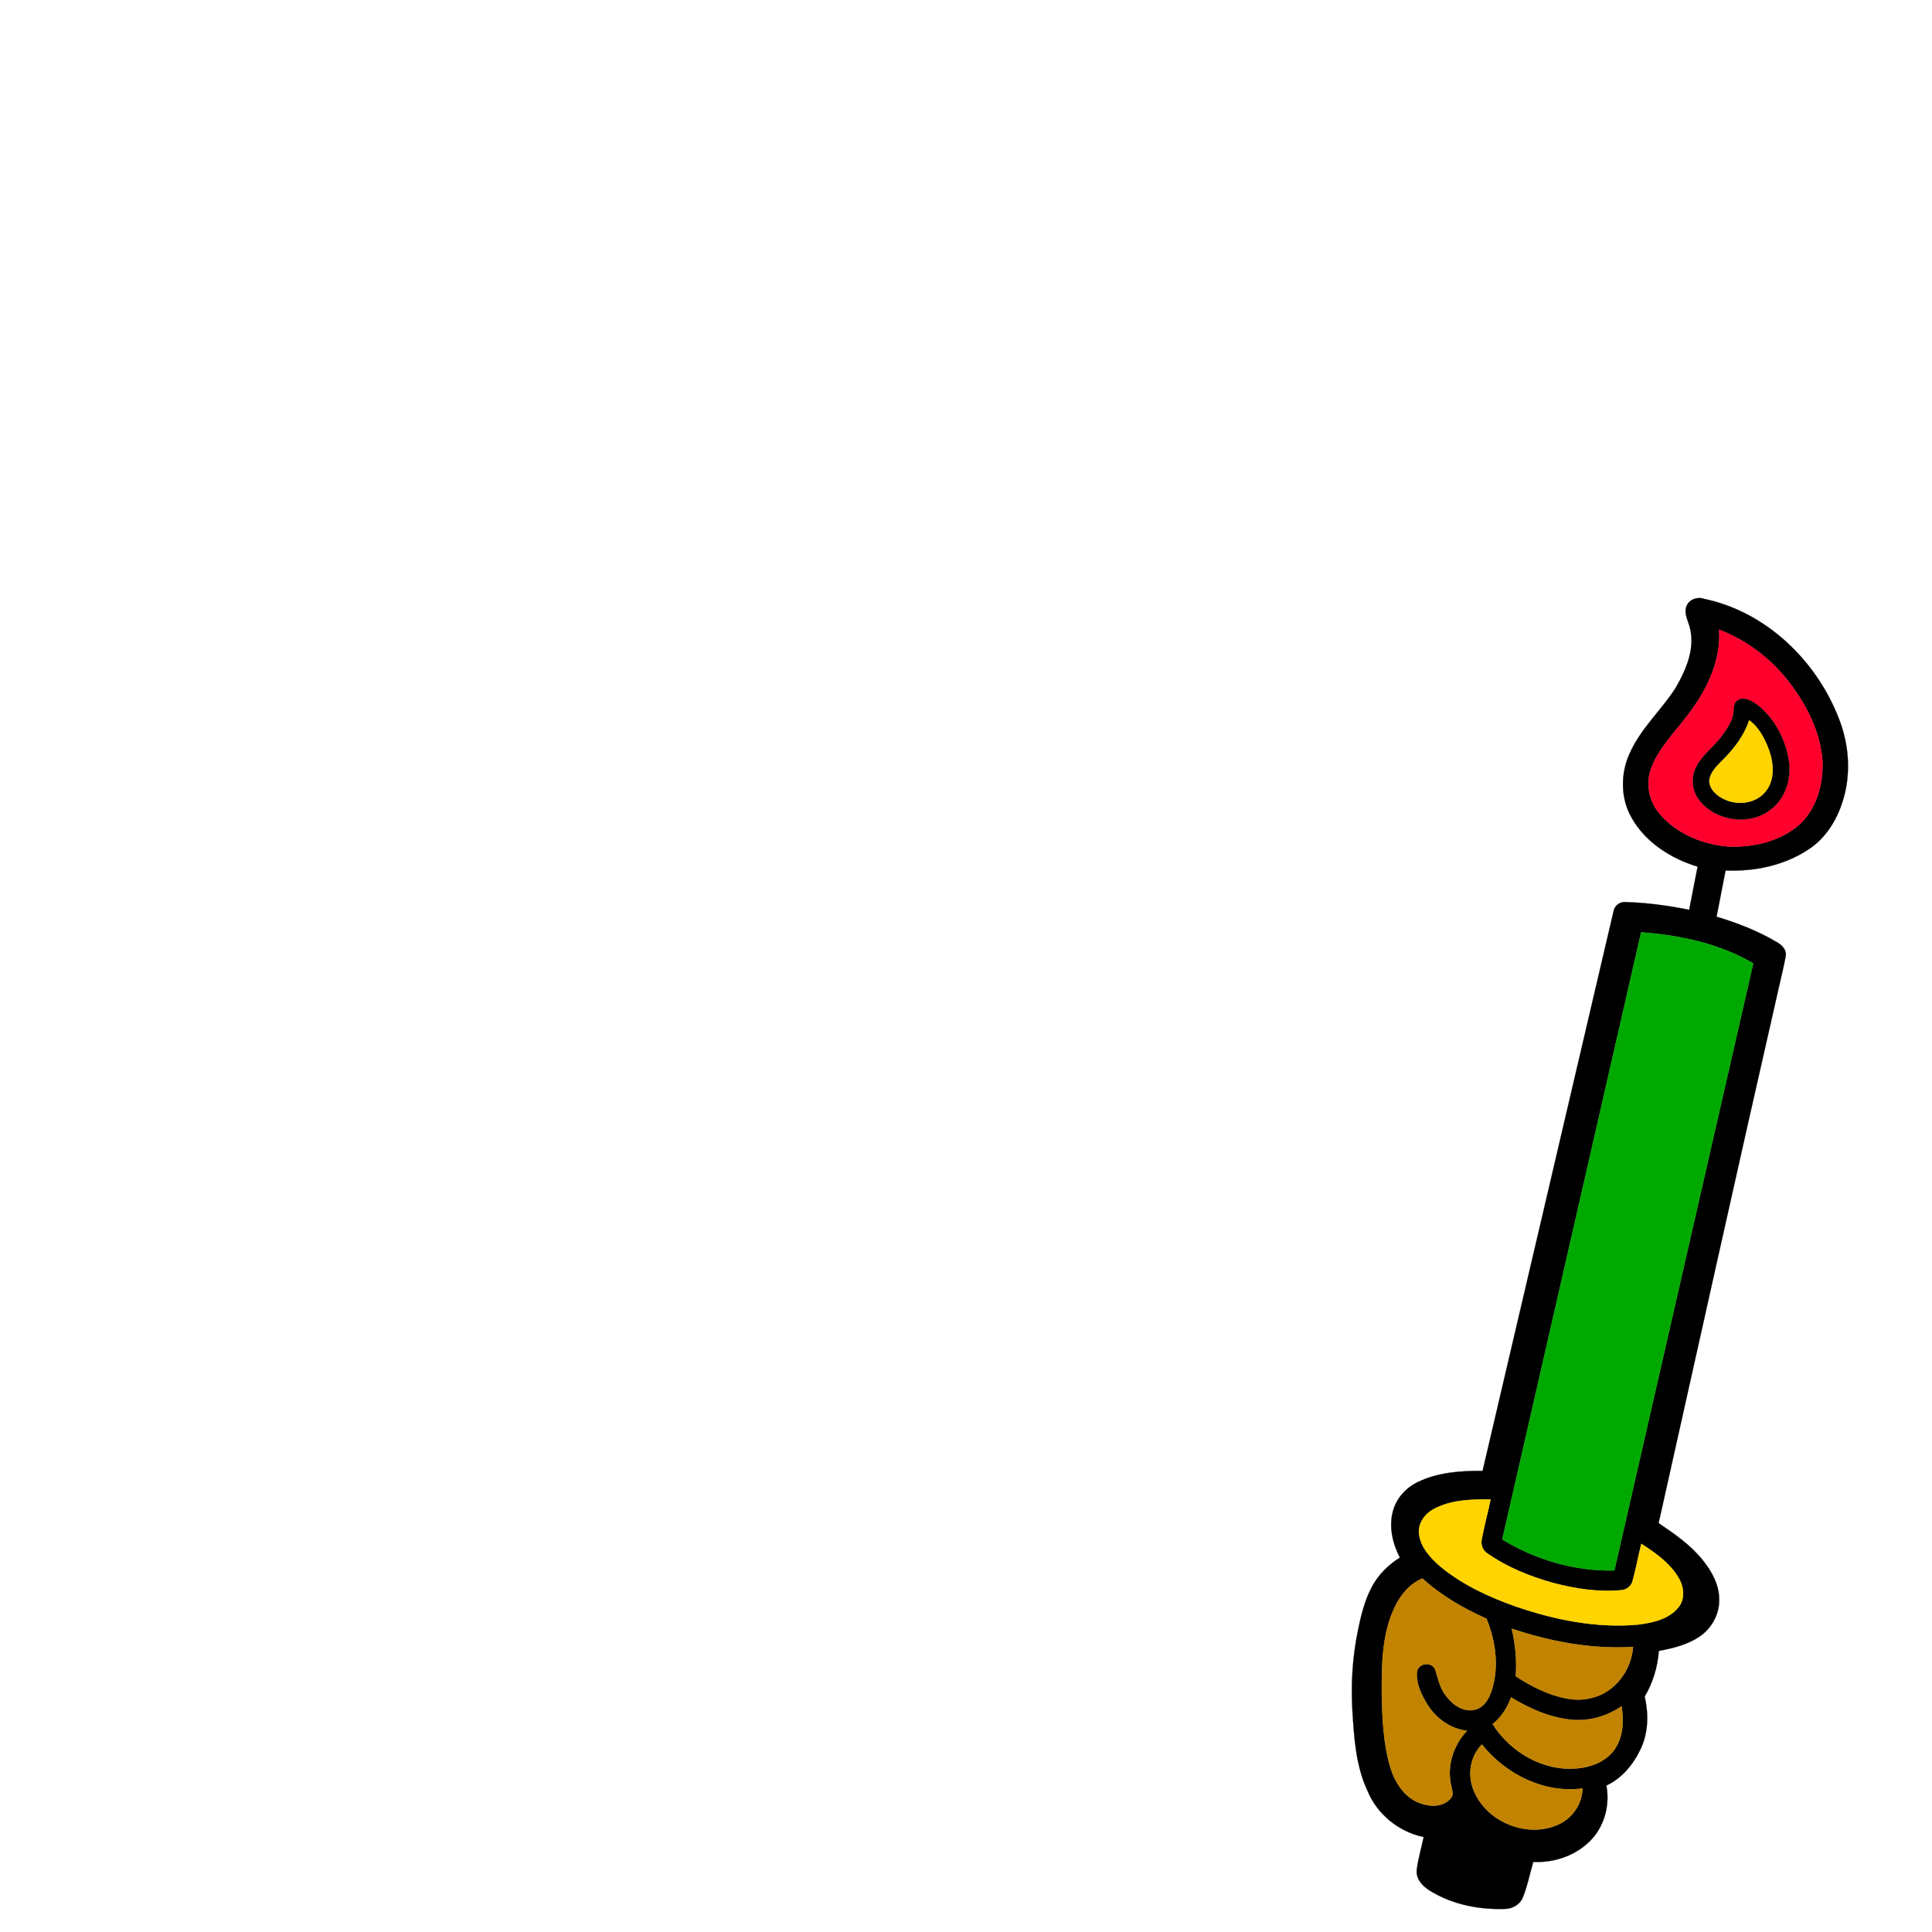
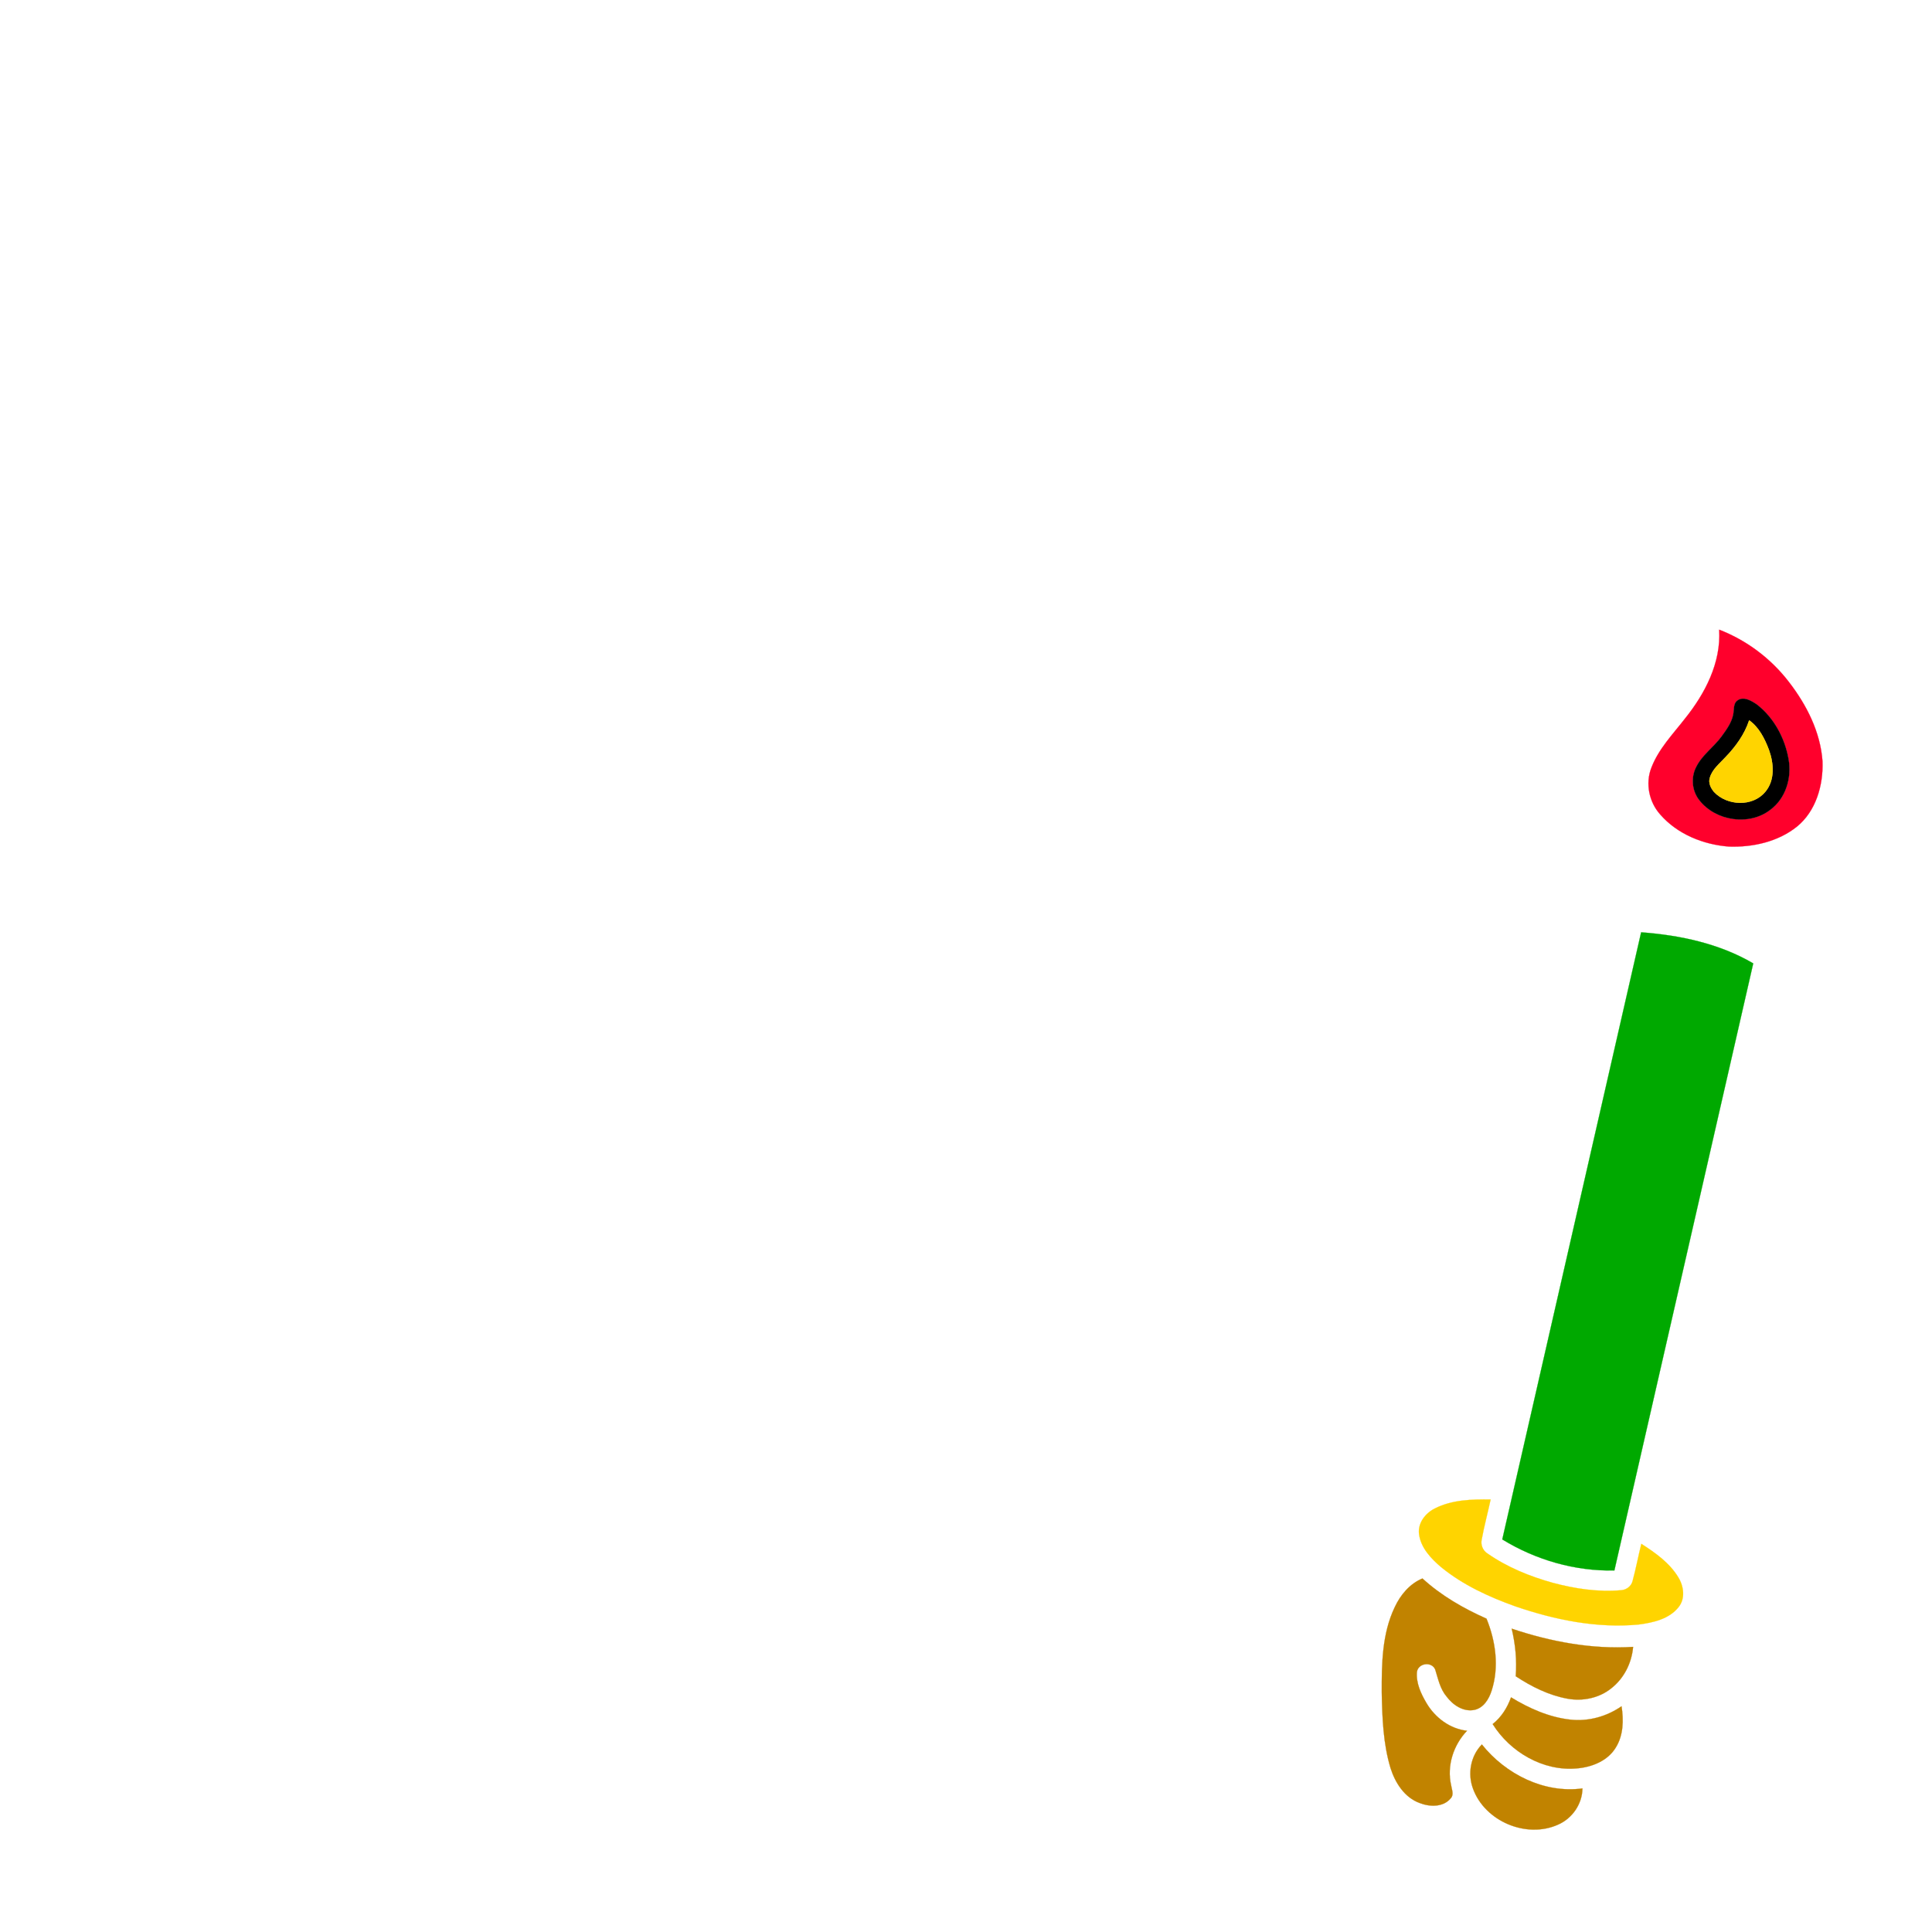
<svg xmlns="http://www.w3.org/2000/svg" width="1000pt" height="1000pt" viewBox="0 0 1000 1000" version="1.1">
-   <path fill="#000000" stroke="#000000" stroke-width="0.094" opacity="1.00" d=" M 872.83 313.99 C 874.09 310.34 878.47 308.70 882.00 309.95 C 914.10 316.64 940.33 341.97 951.88 372.16 C 957.18 385.66 958.18 400.98 953.72 414.86 C 950.63 424.76 944.72 434.16 935.85 439.81 C 923.31 448.03 907.99 451.18 893.15 450.55 C 891.60 458.53 890.03 466.50 888.49 474.48 C 899.21 477.72 909.76 481.77 919.41 487.50 C 922.12 488.93 924.95 491.53 924.26 494.94 C 923.26 500.60 921.78 506.15 920.57 511.77 C 899.53 603.89 879.13 696.17 858.49 788.38 C 866.74 793.93 875.07 799.70 881.35 807.54 C 886.00 813.32 889.90 820.32 889.84 827.95 C 890.01 835.66 885.76 843.14 879.34 847.31 C 873.15 851.36 865.81 853.18 858.61 854.48 C 857.99 862.80 855.55 870.93 851.29 878.12 C 853.29 886.86 853.23 896.32 849.50 904.60 C 845.78 912.80 839.74 920.31 831.46 924.20 C 833.27 933.78 830.76 944.12 824.30 951.48 C 816.72 960.10 804.96 964.24 793.64 963.74 C 791.78 969.85 790.64 976.21 788.20 982.13 C 786.73 985.79 782.93 987.96 779.08 988.04 C 766.15 988.50 752.84 986.03 741.57 979.48 C 737.28 977.20 732.82 973.27 733.28 967.94 C 734.03 962.16 735.68 956.54 736.89 950.85 C 724.11 948.19 712.89 939.16 707.88 927.07 C 701.70 913.94 700.86 899.24 699.98 884.99 C 699.21 871.50 700.05 857.92 702.71 844.68 C 704.34 836.62 706.25 828.49 710.16 821.19 C 713.49 815.01 718.63 809.93 724.57 806.23 C 720.78 798.84 718.73 790.10 721.04 781.93 C 722.88 775.33 727.87 769.92 734.02 767.03 C 744.36 762.05 756.09 761.25 767.39 761.32 C 790.00 664.88 812.52 568.41 835.10 471.96 C 835.49 469.08 838.00 466.85 840.92 466.90 C 852.14 467.19 863.32 468.67 874.32 470.92 C 875.76 463.47 877.21 456.02 878.68 448.57 C 864.97 444.42 851.82 436.12 844.62 423.43 C 838.65 413.21 838.70 400.15 843.69 389.55 C 849.34 377.01 859.82 367.65 867.20 356.23 C 872.42 347.22 877.14 336.72 874.94 326.07 C 874.27 322.06 871.46 318.14 872.83 313.99 M 889.84 325.92 C 890.88 343.06 882.53 359.04 872.08 372.03 C 865.80 380.12 858.39 387.74 854.71 397.49 C 851.57 405.58 853.57 415.16 859.33 421.57 C 868.20 431.79 881.68 437.20 894.97 438.19 C 907.27 438.58 920.23 435.73 930.01 427.92 C 939.96 419.89 943.77 406.41 943.32 394.04 C 942.25 378.90 935.11 364.88 925.97 353.03 C 916.69 340.92 904.08 331.41 889.84 325.92 M 777.58 796.80 C 794.87 807.42 815.27 813.32 835.60 812.86 C 859.58 708.13 883.48 603.38 907.47 498.65 C 889.94 488.37 869.53 484.05 849.45 482.56 C 825.48 587.31 801.55 692.06 777.58 796.80 M 742.68 780.78 C 737.78 783.19 733.80 788.31 734.48 794.00 C 735.40 801.15 740.67 806.68 745.92 811.15 C 757.24 820.40 770.72 826.58 784.40 831.46 C 804.78 838.44 826.52 842.88 848.13 840.86 C 855.58 839.88 863.91 838.06 868.82 831.85 C 872.43 827.41 871.51 820.97 868.67 816.39 C 864.13 808.89 856.79 803.72 849.55 799.08 C 847.96 805.46 846.76 811.95 845.03 818.30 C 844.41 820.96 841.95 822.83 839.28 823.07 C 827.32 824.18 815.25 822.34 803.70 819.26 C 791.78 815.94 780.10 811.19 769.91 804.08 C 767.51 802.57 766.32 799.63 766.92 796.88 C 768.20 789.91 770.06 783.06 771.54 776.14 C 761.80 776.01 751.55 776.26 742.68 780.78 M 721.88 831.93 C 715.35 845.59 715.14 861.12 715.19 875.96 C 715.45 889.11 715.91 902.49 719.74 915.17 C 722.15 922.77 726.95 930.36 734.76 933.22 C 739.96 935.27 746.95 935.52 750.85 930.85 C 752.73 928.94 751.40 926.28 751.10 924.05 C 748.78 914.03 752.28 903.19 759.33 895.84 C 750.51 894.87 742.83 889.08 738.38 881.57 C 735.50 876.69 732.86 871.10 733.41 865.31 C 734.15 860.76 741.06 859.86 742.86 864.15 C 744.39 868.99 745.38 874.20 748.80 878.19 C 752.03 882.52 757.40 886.13 763.02 885.06 C 767.87 884.10 770.70 879.43 772.07 875.05 C 776.01 862.87 774.18 849.47 769.41 837.81 C 757.45 832.50 745.94 825.88 736.26 817.01 C 729.63 819.75 724.84 825.55 721.88 831.93 M 782.45 842.99 C 784.38 851.05 785.18 859.34 784.54 867.62 C 792.71 873.01 801.70 877.51 811.41 879.25 C 819.22 880.65 827.71 878.94 833.95 873.90 C 840.58 868.75 844.59 860.74 845.29 852.42 C 823.96 853.77 802.62 849.76 782.45 842.99 M 772.60 892.38 C 781.65 906.85 798.66 916.83 815.97 915.34 C 823.81 914.74 832.19 911.48 836.38 904.44 C 840.30 898.10 840.42 890.29 839.31 883.15 C 831.66 888.46 822.20 891.11 812.90 890.09 C 801.88 888.89 791.50 884.27 782.11 878.54 C 780.19 883.90 777.10 888.82 772.60 892.38 M 762.43 925.82 C 768.56 942.69 790.02 951.79 806.40 944.45 C 813.77 941.27 818.97 933.77 819.07 925.69 C 799.19 928.37 779.26 918.28 767.01 902.92 C 761.18 908.89 759.54 918.06 762.43 925.82 Z" />
  <path fill="#ff002c" stroke="#ff002c" stroke-width="0.094" opacity="1.00" d=" M 889.84 325.92 C 904.08 331.41 916.69 340.92 925.97 353.03 C 935.11 364.88 942.25 378.90 943.32 394.04 C 943.77 406.41 939.96 419.89 930.01 427.92 C 920.23 435.73 907.27 438.58 894.97 438.19 C 881.68 437.20 868.20 431.79 859.33 421.57 C 853.57 415.16 851.57 405.58 854.71 397.49 C 858.39 387.74 865.80 380.12 872.08 372.03 C 882.53 359.04 890.88 343.06 889.84 325.92 M 899.41 362.50 C 897.56 363.67 897.57 366.01 897.35 367.93 C 897.11 372.99 893.98 377.21 891.13 381.15 C 887.05 386.76 880.97 390.78 877.90 397.12 C 875.12 402.59 875.81 409.60 879.74 414.36 C 888.16 424.97 905.37 427.57 916.22 419.19 C 924.26 413.35 927.49 402.56 925.75 393.01 C 923.86 382.09 918.20 371.54 909.38 364.67 C 906.60 362.81 902.61 360.29 899.41 362.50 Z" />
  <path fill="#000000" stroke="#000000" stroke-width="0.094" opacity="1.00" d=" M 899.41 362.50 C 902.61 360.29 906.60 362.81 909.38 364.67 C 918.20 371.54 923.86 382.09 925.75 393.01 C 927.49 402.56 924.26 413.35 916.22 419.19 C 905.37 427.57 888.16 424.97 879.74 414.36 C 875.81 409.60 875.12 402.59 877.90 397.12 C 880.97 390.78 887.05 386.76 891.13 381.15 C 893.98 377.21 897.11 372.99 897.35 367.93 C 897.57 366.01 897.56 363.67 899.41 362.50 M 905.37 372.83 C 902.97 380.16 898.32 386.53 893.00 392.03 C 890.05 395.22 886.35 398.13 885.05 402.44 C 884.11 405.10 885.48 407.90 887.19 409.92 C 893.98 417.15 907.25 417.72 913.74 409.79 C 918.78 403.78 918.11 395.17 915.63 388.23 C 913.47 382.46 910.51 376.48 905.37 372.83 Z" />
  <path fill="#ffd400" stroke="#ffd400" stroke-width="0.094" opacity="1.00" d=" M 905.37 372.83 C 910.51 376.48 913.47 382.46 915.63 388.23 C 918.11 395.17 918.78 403.78 913.74 409.79 C 907.25 417.72 893.98 417.15 887.19 409.92 C 885.48 407.90 884.11 405.10 885.05 402.44 C 886.35 398.13 890.05 395.22 893.00 392.03 C 898.32 386.53 902.97 380.16 905.37 372.83 Z" />
  <path fill="#00a900" stroke="#00a900" stroke-width="0.094" opacity="1.00" d=" M 777.58 796.80 C 801.55 692.06 825.48 587.31 849.45 482.56 C 869.53 484.05 889.94 488.37 907.47 498.65 C 883.48 603.38 859.58 708.13 835.60 812.86 C 815.27 813.32 794.87 807.42 777.58 796.80 Z" />
  <path fill="#ffd400" stroke="#ffd400" stroke-width="0.094" opacity="1.00" d=" M 742.68 780.78 C 751.55 776.26 761.80 776.01 771.54 776.14 C 770.06 783.06 768.20 789.91 766.92 796.88 C 766.32 799.63 767.51 802.57 769.91 804.08 C 780.10 811.19 791.78 815.94 803.70 819.26 C 815.25 822.34 827.32 824.18 839.28 823.07 C 841.95 822.83 844.41 820.96 845.03 818.30 C 846.76 811.95 847.96 805.46 849.55 799.08 C 856.79 803.72 864.13 808.89 868.67 816.39 C 871.51 820.97 872.43 827.41 868.82 831.85 C 863.91 838.06 855.58 839.88 848.13 840.86 C 826.52 842.88 804.78 838.44 784.40 831.46 C 770.72 826.58 757.24 820.40 745.92 811.15 C 740.67 806.68 735.40 801.15 734.48 794.00 C 733.80 788.31 737.78 783.19 742.68 780.78 Z" />
  <path fill="#c18300" stroke="#c18300" stroke-width="0.094" opacity="1.00" d=" M 721.88 831.93 C 724.84 825.55 729.63 819.75 736.26 817.01 C 745.94 825.88 757.45 832.50 769.41 837.81 C 774.18 849.47 776.01 862.87 772.07 875.05 C 770.70 879.43 767.87 884.10 763.02 885.06 C 757.40 886.13 752.03 882.52 748.80 878.19 C 745.38 874.20 744.39 868.99 742.86 864.15 C 741.06 859.86 734.15 860.76 733.41 865.31 C 732.86 871.10 735.50 876.69 738.38 881.57 C 742.83 889.08 750.51 894.87 759.33 895.84 C 752.28 903.19 748.78 914.03 751.10 924.05 C 751.40 926.28 752.73 928.94 750.85 930.85 C 746.95 935.52 739.96 935.27 734.76 933.22 C 726.95 930.36 722.15 922.77 719.74 915.17 C 715.91 902.49 715.45 889.11 715.19 875.96 C 715.14 861.12 715.35 845.59 721.88 831.93 Z" />
  <path fill="#c18300" stroke="#c18300" stroke-width="0.094" opacity="1.00" d=" M 782.45 842.99 C 802.62 849.76 823.96 853.77 845.29 852.42 C 844.59 860.74 840.58 868.75 833.95 873.90 C 827.71 878.94 819.22 880.65 811.41 879.25 C 801.70 877.51 792.71 873.01 784.54 867.62 C 785.18 859.34 784.38 851.05 782.45 842.99 Z" />
  <path fill="#c18300" stroke="#c18300" stroke-width="0.094" opacity="1.00" d=" M 772.60 892.38 C 777.10 888.82 780.19 883.90 782.11 878.54 C 791.50 884.27 801.88 888.89 812.90 890.09 C 822.20 891.11 831.66 888.46 839.31 883.15 C 840.42 890.29 840.30 898.10 836.38 904.44 C 832.19 911.48 823.81 914.74 815.97 915.34 C 798.66 916.83 781.65 906.85 772.60 892.38 Z" />
  <path fill="#c18300" stroke="#c18300" stroke-width="0.094" opacity="1.00" d=" M 762.43 925.82 C 759.54 918.06 761.18 908.89 767.01 902.92 C 779.26 918.28 799.19 928.37 819.07 925.69 C 818.97 933.77 813.77 941.27 806.40 944.45 C 790.02 951.79 768.56 942.69 762.43 925.82 Z" />
</svg>